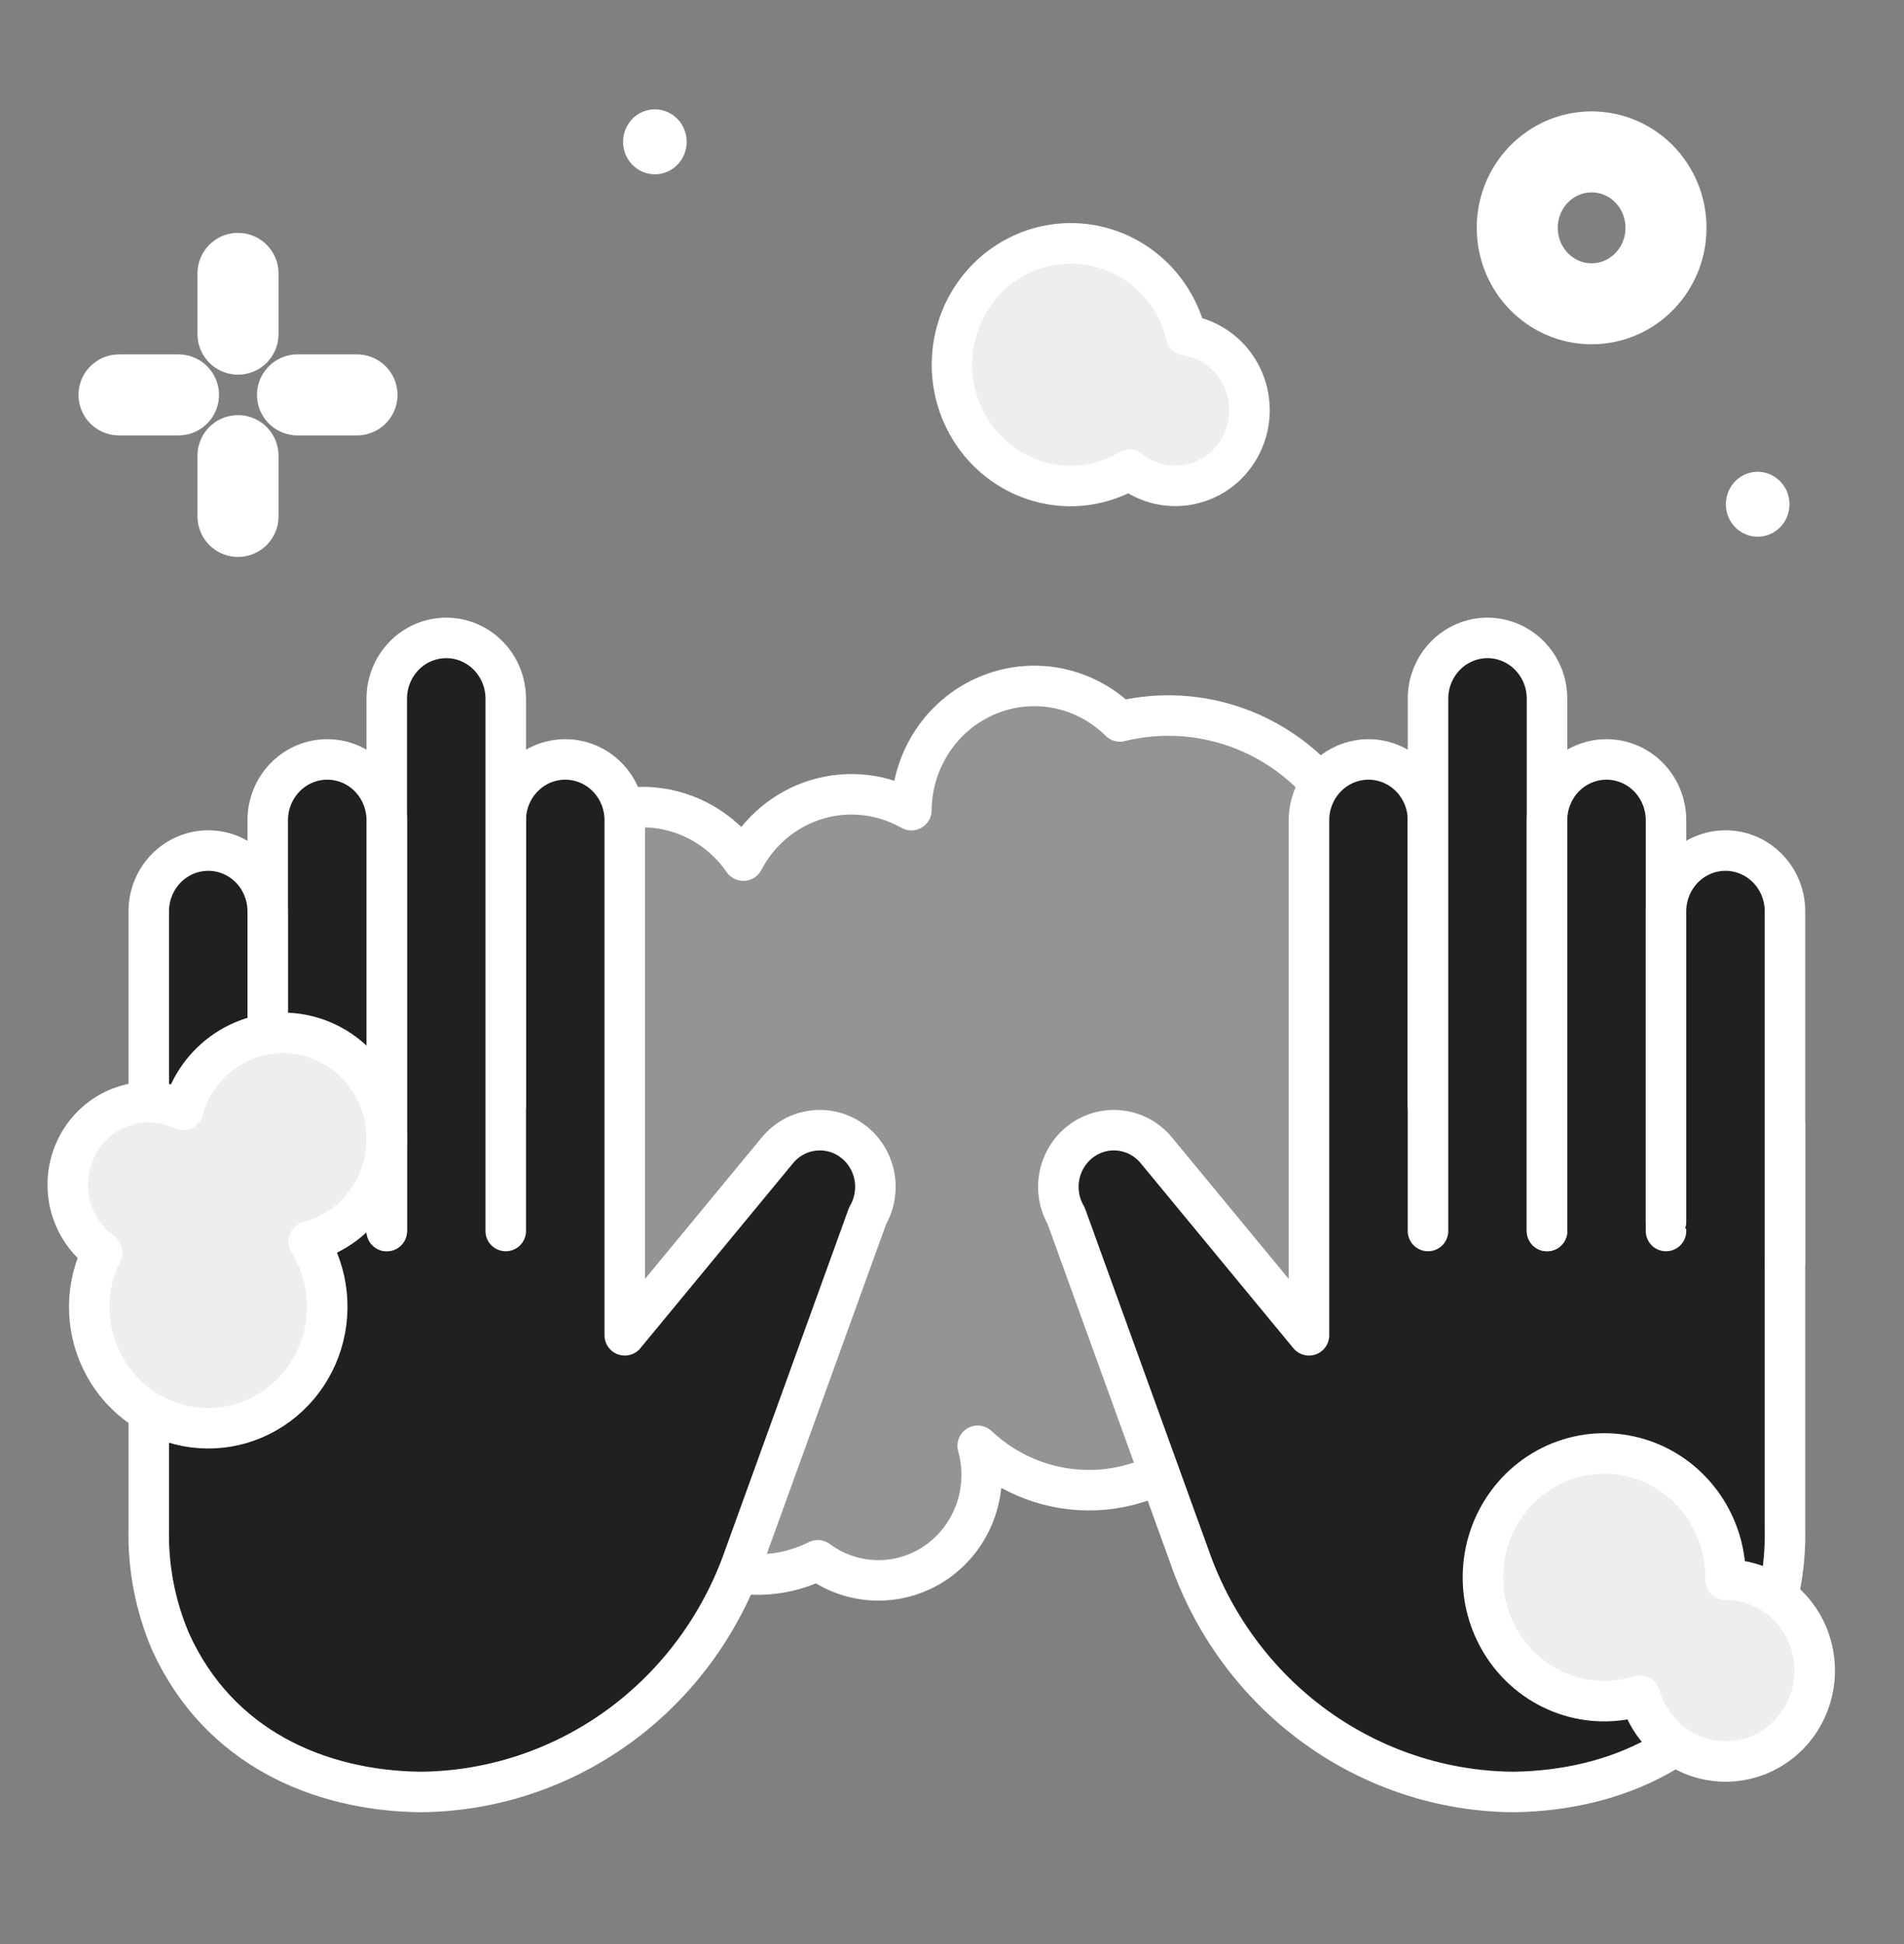
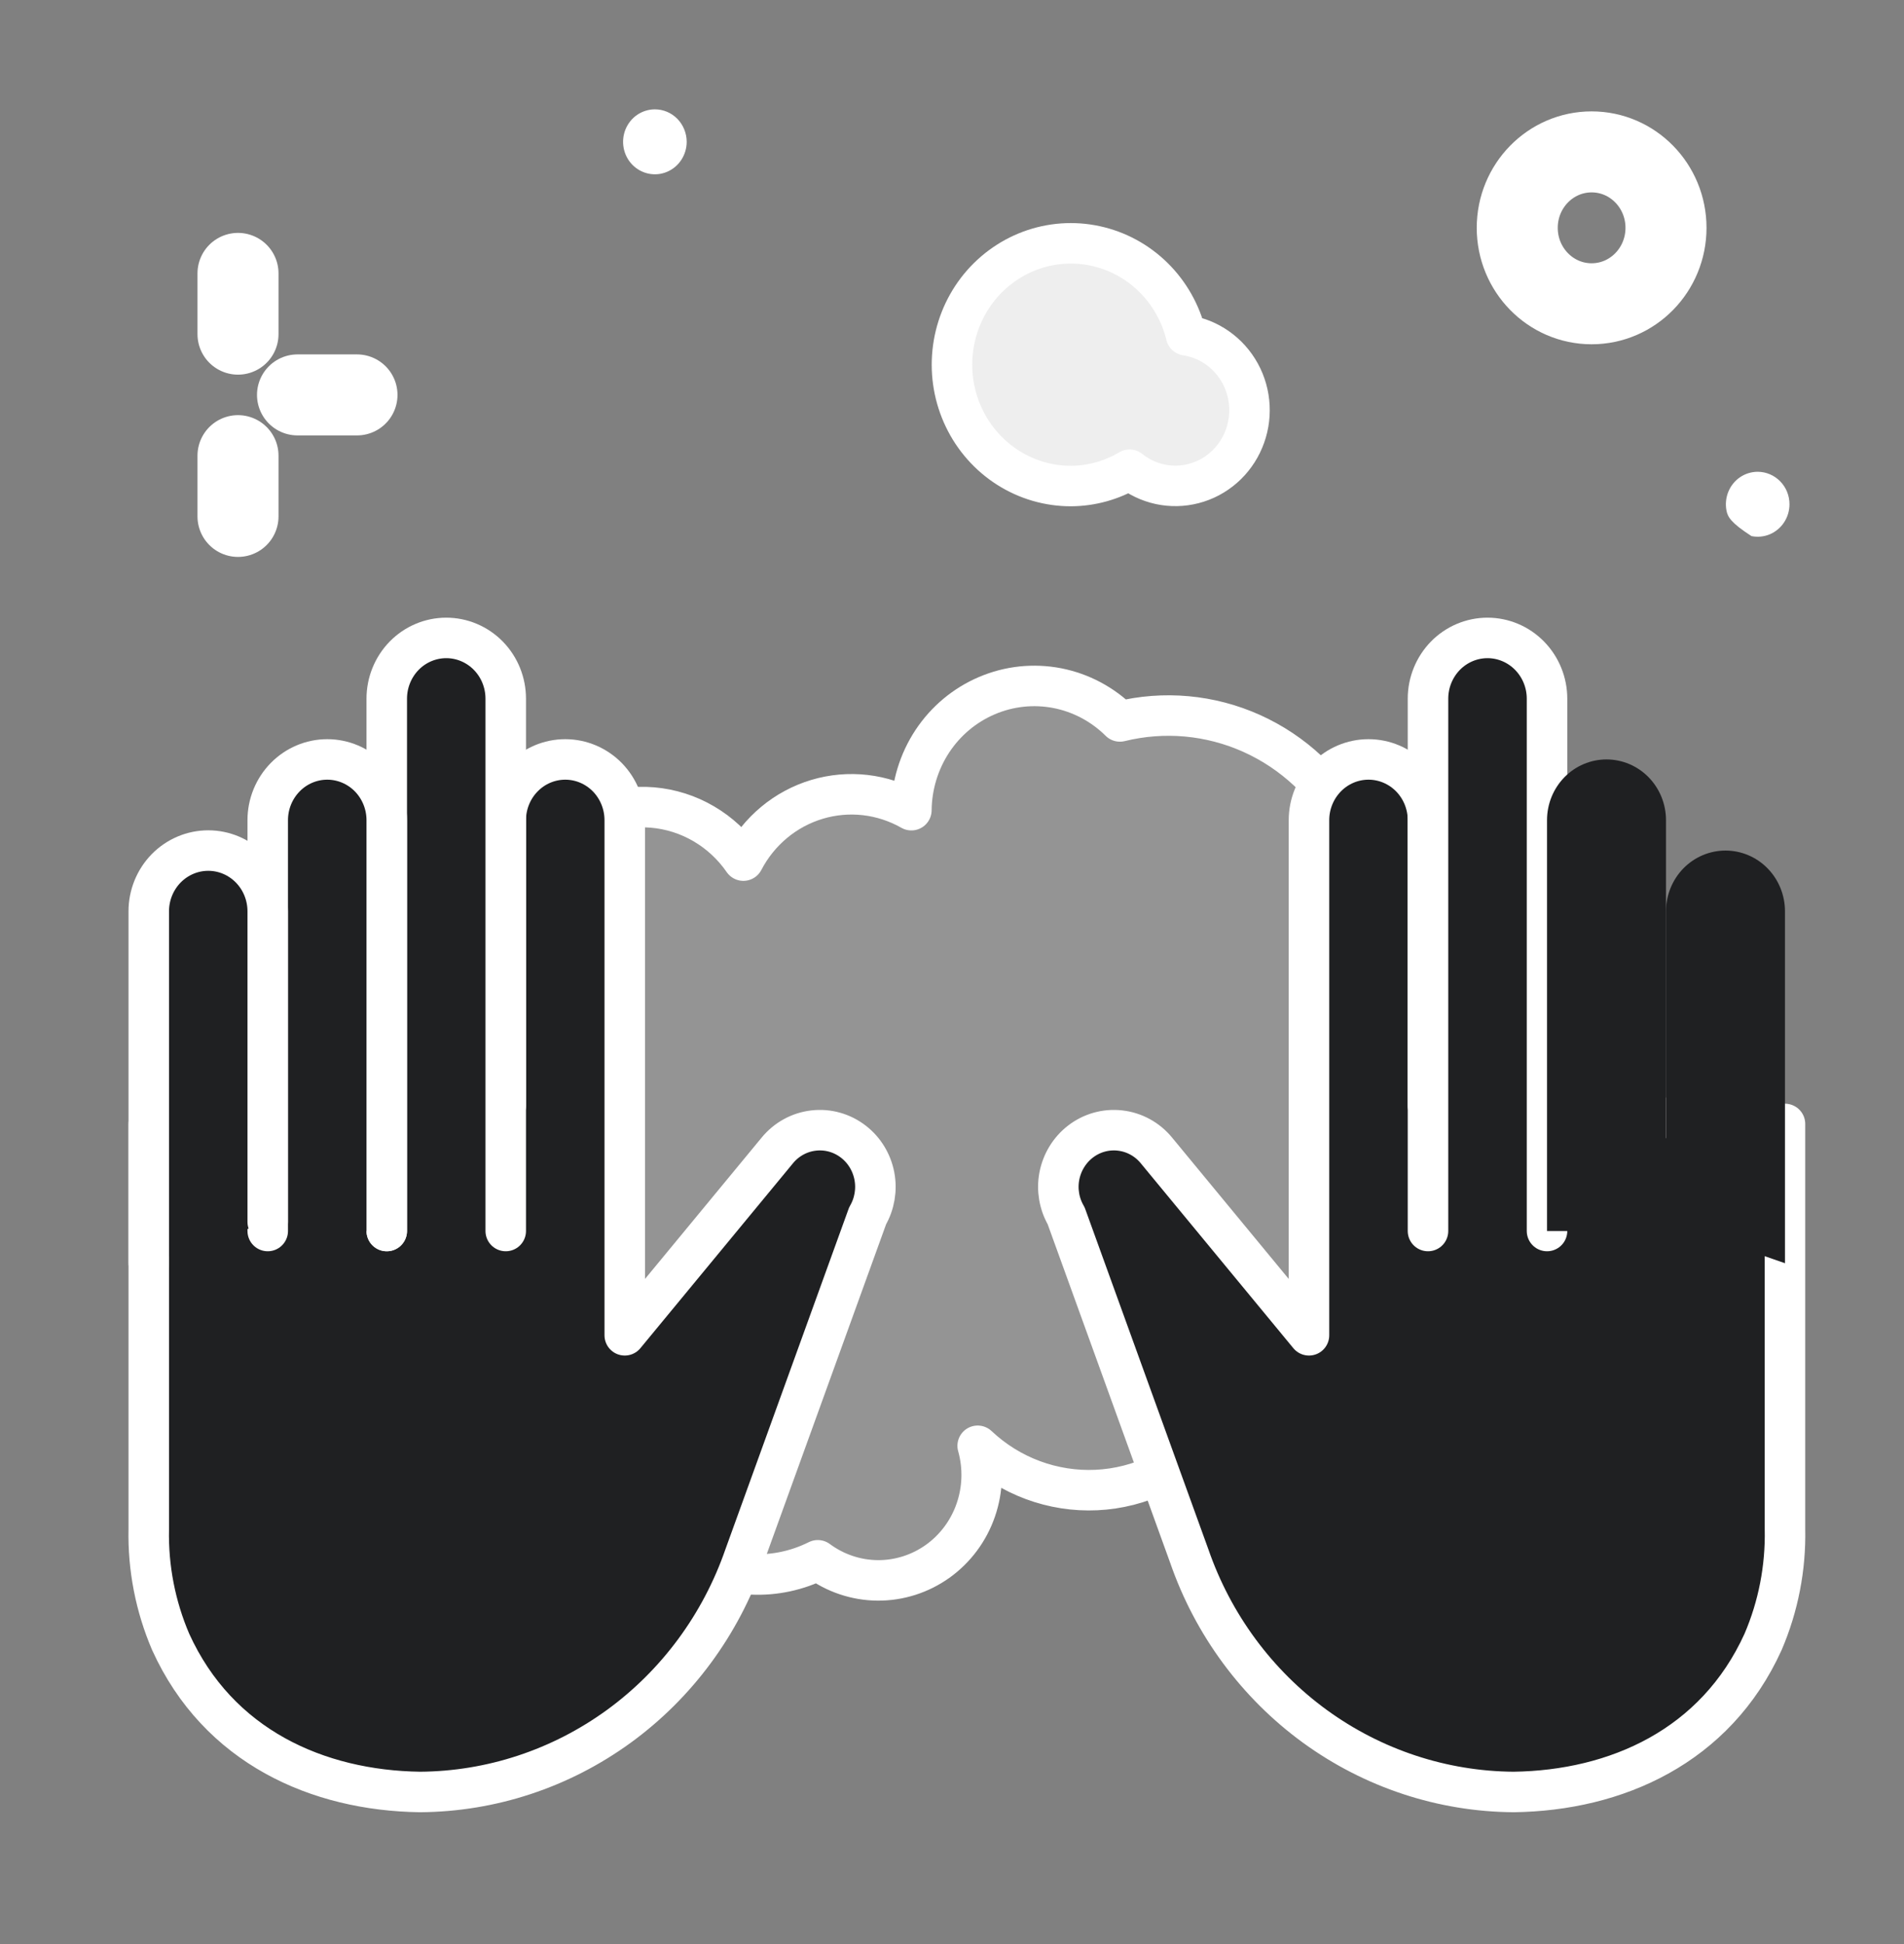
<svg xmlns="http://www.w3.org/2000/svg" width="47" height="48" viewBox="0 0 47 48" fill="none">
  <rect x="0" y="0" width="47" height="48" fill="#808080" stroke="none" />
  <path d="M33.645 31.449C33.945 31.07 34.154 30.624 34.254 30.147C34.353 29.67 34.342 29.176 34.219 28.705C34.096 28.233 33.866 27.798 33.548 27.435C33.229 27.072 32.831 26.79 32.386 26.614C33.19 25.82 33.716 24.778 33.883 23.648C34.05 22.518 33.848 21.364 33.309 20.363C32.77 19.362 31.923 18.57 30.9 18.109C29.876 17.648 28.733 17.544 27.645 17.812C27.22 17.39 26.682 17.104 26.099 16.99C25.515 16.877 24.912 16.94 24.364 17.174C23.815 17.407 23.346 17.799 23.014 18.302C22.683 18.805 22.503 19.397 22.497 20.003C22.145 19.803 21.758 19.676 21.358 19.63C20.958 19.584 20.553 19.62 20.167 19.736C19.781 19.852 19.421 20.045 19.109 20.305C18.797 20.565 18.539 20.885 18.35 21.248C18.093 20.876 17.759 20.565 17.372 20.339C16.985 20.112 16.554 19.975 16.109 19.937C15.664 19.899 15.217 19.961 14.798 20.119C14.38 20.276 14 20.526 13.686 20.85C13.372 21.173 13.131 21.563 12.981 21.992C12.83 22.421 12.773 22.878 12.815 23.332C12.856 23.786 12.994 24.225 13.219 24.618C13.444 25.012 13.751 25.35 14.118 25.609C13.769 26.004 13.527 26.486 13.415 27.006C13.304 27.526 13.327 28.067 13.482 28.576C13.074 28.795 12.738 29.131 12.514 29.543C12.29 29.954 12.189 30.423 12.222 30.893C12.255 31.363 12.422 31.812 12.702 32.186C12.981 32.56 13.362 32.843 13.797 33C13.958 33.058 14.125 33.099 14.295 33.121C14.285 33.579 14.374 34.033 14.554 34.452C14.735 34.872 15.003 35.245 15.34 35.547C15.358 36.121 15.517 36.681 15.802 37.177C16.087 37.672 16.488 38.087 16.97 38.383C17.452 38.679 17.999 38.847 18.561 38.871C19.123 38.896 19.682 38.776 20.187 38.523C20.617 38.841 21.133 39.015 21.664 39.019C22.194 39.023 22.713 38.858 23.148 38.547C23.582 38.236 23.911 37.794 24.087 37.283C24.264 36.772 24.28 36.217 24.134 35.696C24.528 36.067 24.99 36.355 25.493 36.542C25.996 36.729 26.531 36.813 27.066 36.788C27.601 36.763 28.126 36.629 28.611 36.396C29.095 36.162 29.529 35.833 29.888 35.426C30.375 35.859 30.997 36.098 31.642 36.101C32.169 36.103 32.686 35.947 33.128 35.654C33.57 35.36 33.919 34.941 34.131 34.448C34.344 33.955 34.411 33.409 34.324 32.878C34.237 32.346 34.001 31.853 33.643 31.456L33.645 31.449Z" fill="#B7B7B7" fill-opacity="0.38" stroke="white" stroke-linecap="round" stroke-linejoin="round" />
  <path d="M32.312 32.968V20.25C32.312 19.852 32.467 19.471 32.743 19.189C33.018 18.908 33.392 18.75 33.781 18.75C34.171 18.75 34.544 18.908 34.82 19.189C35.095 19.471 35.25 19.852 35.25 20.25V27.3L44.062 27.75V37.754C44.082 38.711 43.897 39.661 43.521 40.538C42.346 43.126 39.887 44.208 37.367 44.243C35.607 44.232 33.894 43.666 32.46 42.624C31.027 41.581 29.943 40.112 29.357 38.418L26.318 30.018C26.146 29.723 26.086 29.374 26.15 29.037C26.215 28.7 26.398 28.398 26.665 28.19C26.945 27.972 27.296 27.872 27.646 27.912C27.996 27.951 28.318 28.126 28.544 28.401L32.312 32.968Z" fill="#1F2022" stroke="white" stroke-linecap="round" stroke-linejoin="round" />
  <path d="M35.25 30.393V17.25C35.25 16.852 35.405 16.471 35.68 16.189C35.956 15.908 36.329 15.75 36.719 15.75C37.108 15.75 37.482 15.908 37.757 16.189C38.033 16.471 38.188 16.852 38.188 17.25V30.393" fill="#1F2022" />
  <path d="M35.25 30.393V17.25C35.25 16.852 35.405 16.471 35.68 16.189C35.956 15.908 36.329 15.75 36.719 15.75C37.108 15.75 37.482 15.908 37.757 16.189C38.033 16.471 38.188 16.852 38.188 17.25V30.393" stroke="white" stroke-linecap="round" stroke-linejoin="round" />
  <path d="M38.188 30.393V20.25C38.188 19.852 38.342 19.471 38.618 19.189C38.893 18.908 39.267 18.75 39.656 18.75C40.046 18.75 40.419 18.908 40.695 19.189C40.97 19.471 41.125 19.852 41.125 20.25V30.393" fill="#1F2022" />
-   <path d="M38.188 30.393V20.25C38.188 19.852 38.342 19.471 38.618 19.189C38.893 18.908 39.267 18.75 39.656 18.75C40.046 18.75 40.419 18.908 40.695 19.189C40.97 19.471 41.125 19.852 41.125 20.25V30.393" stroke="white" stroke-linecap="round" stroke-linejoin="round" />
  <path d="M41.125 30.169V22.5C41.125 22.102 41.28 21.721 41.555 21.439C41.831 21.158 42.204 21 42.594 21C42.983 21 43.357 21.158 43.632 21.439C43.908 21.721 44.062 22.102 44.062 22.5V31.188" fill="#1F2022" />
-   <path d="M41.125 30.169V22.5C41.125 22.102 41.28 21.721 41.555 21.439C41.831 21.158 42.204 21 42.594 21C42.983 21 43.357 21.158 43.632 21.439C43.908 21.721 44.062 22.102 44.062 22.5V31.188" stroke="white" stroke-linecap="round" stroke-linejoin="round" />
  <path d="M15.422 32.968V20.25C15.422 19.852 15.267 19.471 14.992 19.189C14.716 18.908 14.343 18.75 13.953 18.75C13.564 18.75 13.19 18.908 12.915 19.189C12.639 19.471 12.484 19.852 12.484 20.25V27.3L3.672 27.75V37.754C3.652 38.711 3.837 39.661 4.213 40.538C5.388 43.126 7.848 44.208 10.367 44.243C12.127 44.232 13.84 43.666 15.274 42.624C16.707 41.581 17.791 40.112 18.378 38.418L21.417 30.018C21.588 29.723 21.648 29.374 21.584 29.037C21.52 28.7 21.337 28.398 21.069 28.19C20.789 27.972 20.438 27.872 20.088 27.912C19.738 27.951 19.417 28.126 19.19 28.401L15.422 32.968Z" fill="#1F2022" stroke="white" stroke-linecap="round" stroke-linejoin="round" />
  <path d="M12.484 30.393V17.25C12.484 16.852 12.33 16.471 12.054 16.189C11.779 15.908 11.405 15.75 11.016 15.75C10.626 15.75 10.252 15.908 9.977 16.189C9.702 16.471 9.547 16.852 9.547 17.25V30.393" fill="#1F2022" />
  <path d="M12.484 30.393V17.25C12.484 16.852 12.33 16.471 12.054 16.189C11.779 15.908 11.405 15.75 11.016 15.75C10.626 15.75 10.252 15.908 9.977 16.189C9.702 16.471 9.547 16.852 9.547 17.25V30.393" stroke="white" stroke-linecap="round" stroke-linejoin="round" />
  <path d="M9.547 30.393V20.25C9.547 19.852 9.392 19.471 9.117 19.189C8.841 18.908 8.468 18.75 8.078 18.75C7.689 18.75 7.315 18.908 7.04 19.189C6.764 19.471 6.609 19.852 6.609 20.25V30.393" fill="#1F2022" />
  <path d="M9.547 30.393V20.25C9.547 19.852 9.392 19.471 9.117 19.189C8.841 18.908 8.468 18.75 8.078 18.75C7.689 18.75 7.315 18.908 7.04 19.189C6.764 19.471 6.609 19.852 6.609 20.25V30.393" stroke="white" stroke-linecap="round" stroke-linejoin="round" />
  <path d="M6.609 30.169V22.5C6.609 22.102 6.455 21.721 6.179 21.439C5.904 21.158 5.53 21 5.141 21C4.751 21 4.378 21.158 4.102 21.439C3.827 21.721 3.672 22.102 3.672 22.5V31.188" fill="#1F2022" />
  <path d="M6.609 30.169V22.5C6.609 22.102 6.455 21.721 6.179 21.439C5.904 21.158 5.53 21 5.141 21C4.751 21 4.378 21.158 4.102 21.439C3.827 21.721 3.672 22.102 3.672 22.5V31.188" stroke="white" stroke-linecap="round" stroke-linejoin="round" />
  <path d="M5.875 6.75V8.25" stroke="white" stroke-width="2" stroke-linecap="round" stroke-linejoin="round" />
  <path d="M5.875 11.25V12.75" stroke="white" stroke-width="2" stroke-linecap="round" stroke-linejoin="round" />
-   <path d="M2.938 9.75H4.406" stroke="white" stroke-width="2" stroke-linecap="round" stroke-linejoin="round" />
  <path d="M7.344 9.75H8.812" stroke="white" stroke-width="2" stroke-linecap="round" stroke-linejoin="round" />
  <path d="M39.289 7.5C40.303 7.5 41.125 6.661 41.125 5.625C41.125 4.589 40.303 3.75 39.289 3.75C38.275 3.75 37.453 4.589 37.453 5.625C37.453 6.661 38.275 7.5 39.289 7.5Z" stroke="white" stroke-width="2" stroke-linecap="round" stroke-linejoin="round" />
  <path d="M16.951 3.5C16.951 3.659 16.905 3.814 16.819 3.946C16.733 4.078 16.611 4.181 16.467 4.242C16.324 4.303 16.166 4.319 16.014 4.288C15.861 4.257 15.721 4.181 15.611 4.069C15.501 3.957 15.426 3.814 15.396 3.659C15.366 3.503 15.381 3.342 15.44 3.195C15.5 3.049 15.6 2.923 15.729 2.835C15.859 2.747 16.011 2.7 16.166 2.7C16.374 2.7 16.573 2.784 16.72 2.934C16.867 3.084 16.95 3.288 16.951 3.5Z" fill="white" />
-   <path d="M44.173 12.45C44.173 12.608 44.127 12.764 44.041 12.895C43.955 13.027 43.832 13.13 43.689 13.191C43.545 13.251 43.387 13.267 43.235 13.236C43.083 13.205 42.943 13.129 42.833 13.017C42.723 12.905 42.649 12.762 42.618 12.606C42.588 12.451 42.604 12.29 42.663 12.143C42.722 11.997 42.823 11.871 42.952 11.783C43.081 11.695 43.233 11.648 43.388 11.648C43.596 11.648 43.796 11.733 43.943 11.883C44.091 12.033 44.173 12.237 44.173 12.45Z" fill="white" />
-   <path d="M42.594 39C42.606 38.354 42.417 37.721 42.054 37.191C41.691 36.661 41.174 36.262 40.576 36.052C39.977 35.841 39.329 35.83 38.724 36.019C38.119 36.208 37.588 36.588 37.208 37.105C36.827 37.621 36.617 38.247 36.607 38.894C36.596 39.54 36.787 40.172 37.151 40.701C37.515 41.23 38.033 41.627 38.632 41.836C39.231 42.045 39.879 42.055 40.484 41.864C40.597 42.266 40.817 42.627 41.119 42.908C41.422 43.189 41.795 43.378 42.198 43.454C42.6 43.529 43.014 43.489 43.396 43.338C43.777 43.186 44.109 42.929 44.355 42.596C44.6 42.262 44.75 41.865 44.787 41.449C44.824 41.033 44.747 40.615 44.564 40.241C44.381 39.868 44.1 39.554 43.752 39.334C43.404 39.115 43.003 38.999 42.594 39Z" fill="#EEEEEE" stroke="white" stroke-linecap="round" stroke-linejoin="round" />
-   <path d="M9.547 28.125C9.548 27.493 9.325 26.881 8.92 26.404C8.514 25.926 7.953 25.614 7.34 25.526C6.727 25.439 6.103 25.58 5.584 25.925C5.065 26.27 4.686 26.795 4.517 27.403C4.065 27.187 3.549 27.151 3.072 27.303C2.596 27.456 2.192 27.785 1.942 28.227C1.691 28.668 1.612 29.19 1.719 29.688C1.826 30.186 2.113 30.625 2.522 30.919C2.315 31.331 2.206 31.787 2.203 32.25C2.201 32.716 2.305 33.176 2.508 33.594C2.71 34.011 3.005 34.375 3.369 34.656C3.733 34.937 4.156 35.127 4.605 35.212C5.053 35.297 5.515 35.275 5.954 35.146C6.392 35.017 6.795 34.785 7.131 34.469C7.466 34.154 7.725 33.763 7.887 33.327C8.049 32.891 8.109 32.423 8.063 31.959C8.017 31.496 7.866 31.05 7.621 30.656C8.172 30.512 8.659 30.185 9.008 29.727C9.356 29.268 9.546 28.705 9.547 28.125Z" fill="#EEEEEE" stroke="white" stroke-linecap="round" stroke-linejoin="round" />
+   <path d="M44.173 12.45C44.173 12.608 44.127 12.764 44.041 12.895C43.955 13.027 43.832 13.13 43.689 13.191C43.545 13.251 43.387 13.267 43.235 13.236C42.723 12.905 42.649 12.762 42.618 12.606C42.588 12.451 42.604 12.29 42.663 12.143C42.722 11.997 42.823 11.871 42.952 11.783C43.081 11.695 43.233 11.648 43.388 11.648C43.596 11.648 43.796 11.733 43.943 11.883C44.091 12.033 44.173 12.237 44.173 12.45Z" fill="white" />
  <path d="M29.279 8.278C29.146 7.733 28.866 7.237 28.47 6.847C28.074 6.457 27.579 6.189 27.041 6.073C26.503 5.956 25.944 5.997 25.427 6.189C24.911 6.382 24.458 6.718 24.119 7.161C23.781 7.604 23.572 8.135 23.515 8.694C23.458 9.252 23.556 9.816 23.798 10.321C24.039 10.825 24.415 11.25 24.882 11.547C25.349 11.844 25.888 12.001 26.438 12C26.945 11.997 27.444 11.858 27.883 11.597C28.103 11.774 28.361 11.896 28.635 11.956C28.91 12.015 29.194 12.009 29.466 11.938C29.738 11.868 29.99 11.734 30.203 11.548C30.416 11.362 30.585 11.128 30.695 10.865C30.806 10.601 30.856 10.316 30.841 10.03C30.827 9.743 30.748 9.465 30.611 9.215C30.474 8.965 30.282 8.75 30.051 8.588C29.82 8.425 29.556 8.319 29.278 8.278H29.279Z" fill="#EEEEEE" stroke="white" stroke-linecap="round" stroke-linejoin="round" />
</svg>